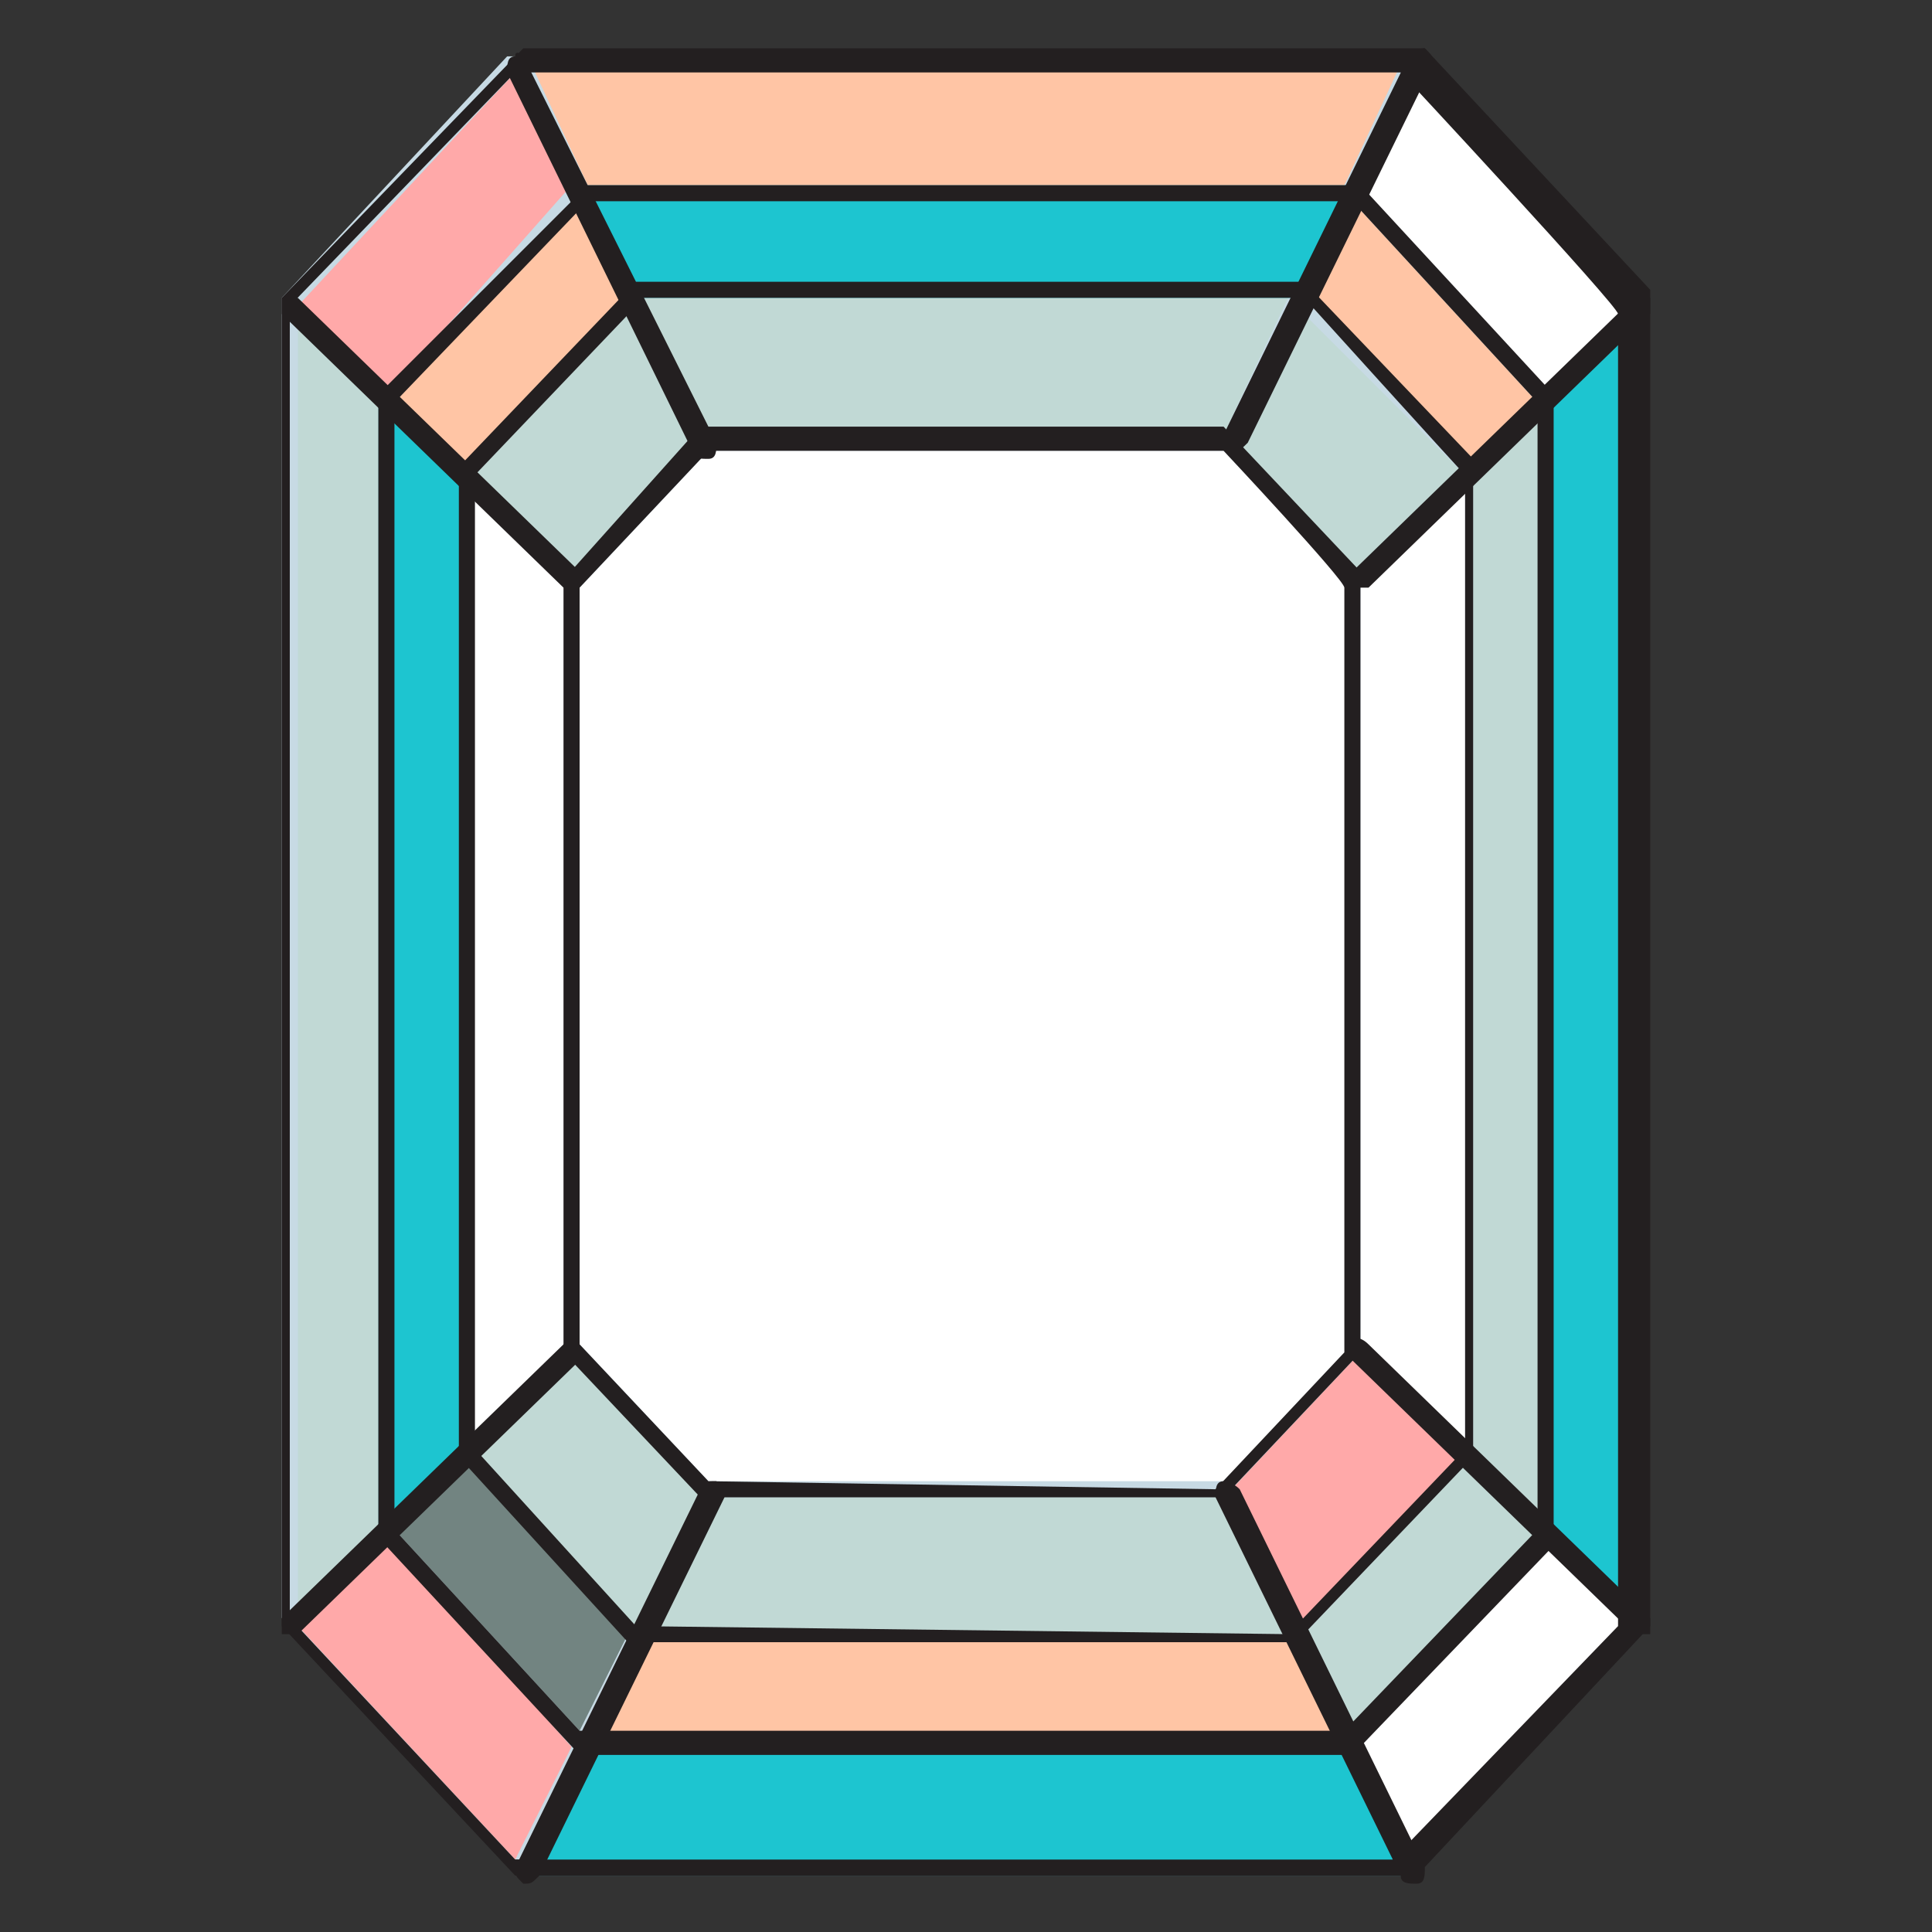
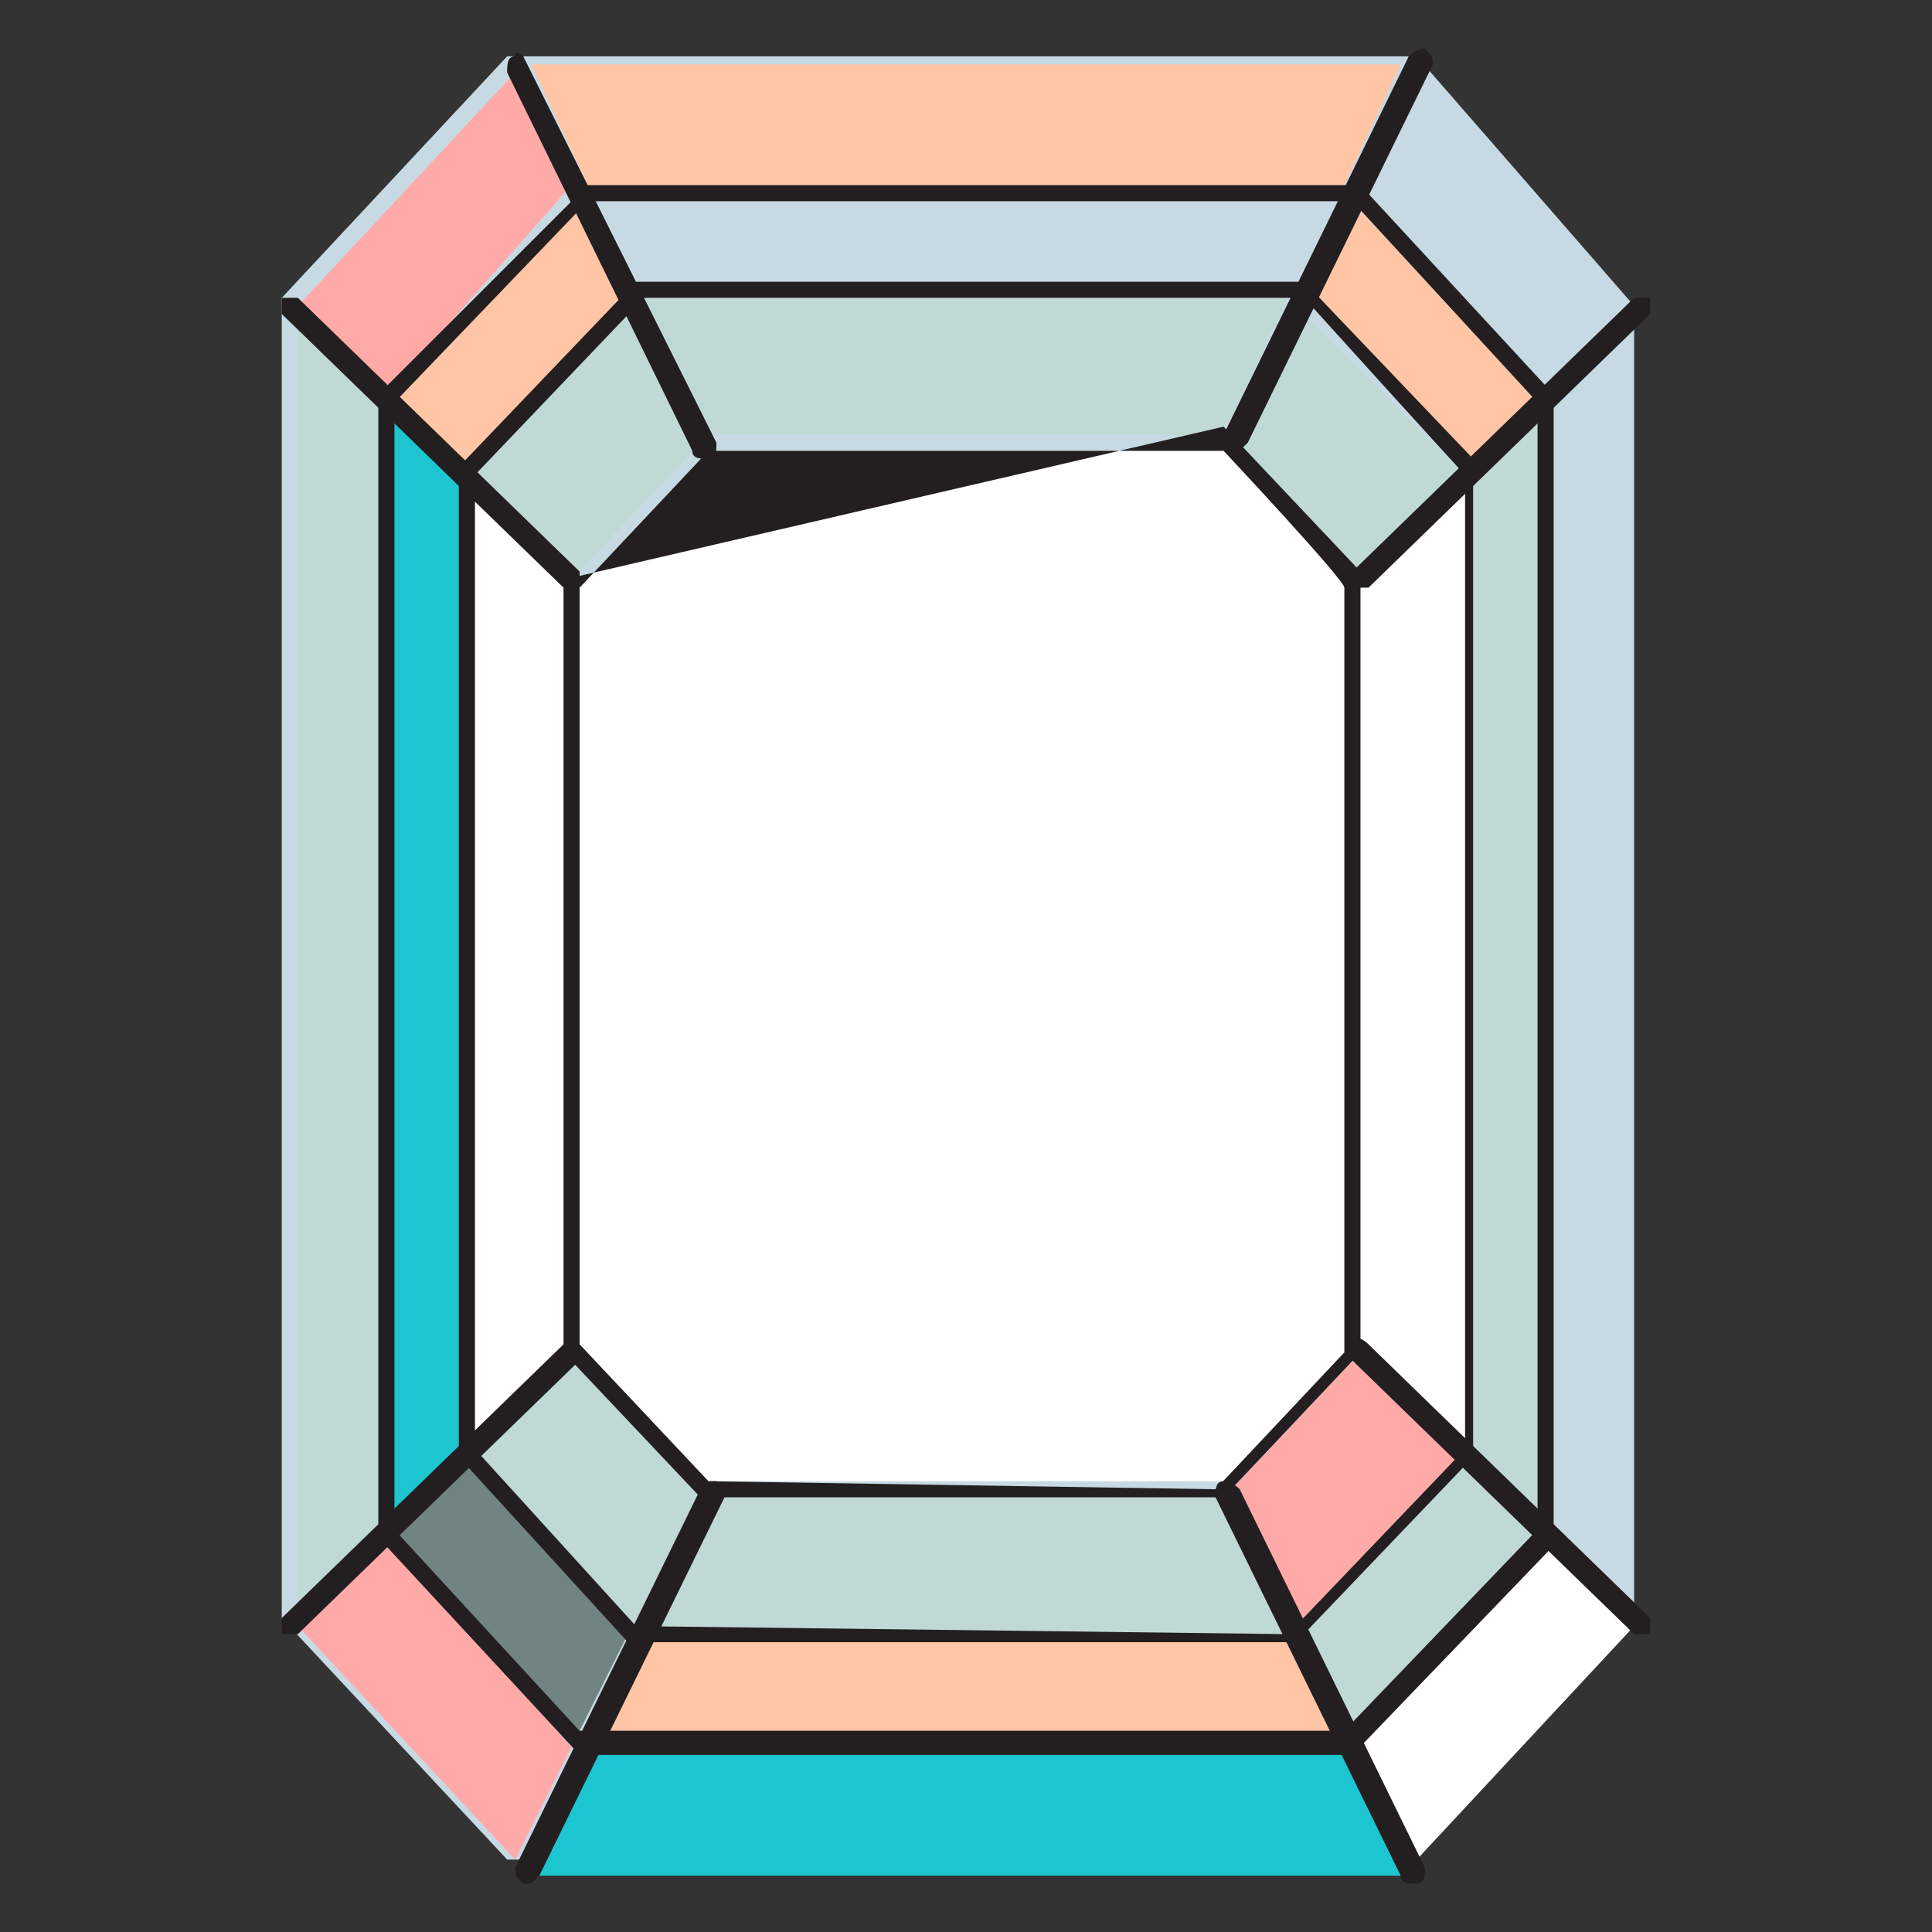
<svg xmlns="http://www.w3.org/2000/svg" version="1.1" x="0px" y="0px" width="24px" height="24px" viewBox="0 0 24 24" style="enable-background:new 0 0 24 24;" xml:space="preserve">
  <rect x="0" y="0" width="24" height="24" fill="#333333" stroke="none" />
  <style type="text/css">
	.st0{fill:#C7DAE4;}
	.st1{fill:#FFFFFF;}
	.st2{fill:#C1D9D5;}
	.st3{fill:#FFA9A9;}
	.st4{fill:#FFC5A5;}
	.st5{fill:#1DC5D0;stroke:#1DC5D0;stroke-width:0.2;}
	.st6{fill:#728481;}
	.st7{fill:#231F20;}
</style>
  <g id="Layer_2">
</g>
  <g id="Layer_2_copy">
    <g>
      <path class="st0" d="M17.6,0.7C17.6,0.7,17.6,0.7,17.6,0.7l-11.2,0c0,0,0,0-0.1,0l-2.8,3c0,0,0,0,0,0v16.4c0,0,0,0,0,0l2.8,3    c0,0,0,0,0.1,0h11.1c0,0,0,0,0,0l2.8-3c0,0,0,0,0,0V3.8c0,0,0,0,0,0L17.6,0.7z" />
-       <polygon class="st1" points="17.6,0.9 20.3,3.8 19.2,4.9 16.9,2.3   " />
      <polygon class="st2" points="15.3,5.5 16.1,3.8 18.2,5.9 16.9,7.2   " />
      <polygon class="st1" points="16.8,7.3 16.8,16.7 15.2,18.4 8.8,18.4 7.2,16.7 7.2,7.3 8.8,5.6 15.2,5.6   " />
      <polygon class="st2" points="15.2,5.4 8.8,5.4 8,3.7 16,3.7   " />
      <polygon class="st2" points="8.7,5.5 7.1,7.2 5.9,5.9 7.9,3.8   " />
      <polygon class="st1" points="7.1,7.3 7.1,16.7 5.8,17.9 5.8,6.1   " />
      <polygon class="st2" points="7.1,16.8 8.7,18.5 7.9,20.2 5.9,18.1   " />
      <polygon class="st2" points="8.8,18.6 15.2,18.6 16,20.3 8,20.3   " />
      <polygon class="st3" points="15.3,18.5 16.9,16.8 18.2,18.1 16.1,20.2   " />
      <polygon class="st1" points="16.9,16.7 16.9,7.3 18.2,6.1 18.2,17.9   " />
      <polygon class="st4" points="16.2,3.7 16.8,2.5 19.1,5 18.2,5.8   " />
-       <polygon class="st5" points="16.1,3.6 7.9,3.6 7.3,2.4 16.7,2.4   " />
      <polygon class="st4" points="7.8,3.7 5.8,5.8 4.9,5 7.2,2.5   " />
      <polygon class="st5" points="5.7,5.9 5.7,18.1 4.8,18.9 4.8,5.1   " />
      <polygon class="st6" points="5.8,18.2 7.8,20.3 7.2,21.5 4.9,19   " />
      <polygon class="st4" points="7.9,20.4 16.1,20.4 16.7,21.6 7.3,21.6   " />
      <polygon class="st2" points="16.2,20.3 18.2,18.2 19.1,19 16.8,21.5   " />
      <polygon class="st2" points="18.3,18.1 18.3,5.9 19.2,5.1 19.2,18.9   " />
      <polygon class="st4" points="17.4,0.8 16.7,2.3 7.3,2.3 6.6,0.8   " />
      <polygon class="st3" points="6.4,0.9 7.1,2.3 4.8,4.9 3.7,3.8   " />
      <polygon class="st2" points="3.7,4 4.7,5 4.7,19 3.7,20   " />
      <polygon class="st3" points="6.4,23.1 3.7,20.2 4.8,19.1 7.1,21.7   " />
      <polygon class="st5" points="6.6,23.2 7.3,21.7 16.7,21.7 17.4,23.2   " />
      <polygon class="st1" points="17.6,23.1 16.9,21.7 19.2,19.1 20.3,20.2   " />
-       <polygon class="st5" points="20.3,20 19.3,19 19.3,5 20.3,4   " />
      <g>
        <g>
-           <path class="st7" d="M3.5,3.7l0,16.5l2.9,3.1l11.2,0l2.9-3.1l0-16.5c0,0,0-0.1,0-0.1l-2.8-3l-11.2,0L3.5,3.7z M6.4,23.1l-2.8-3      l0-16.3l2.8-2.9l11,0c0,0,2.7,2.9,2.7,3c0,0.1,0,16.3,0,16.3l-2.8,2.9L6.4,23.1z" />
-         </g>
+           </g>
        <g>
-           <path class="st7" d="M7,7.2l0,9.6l1.7,1.8l6.5,0l1.7-1.8l0-9.6c0,0,0-0.1,0-0.1l-1.7-1.8l-6.5,0L7,7.2z M8.8,18.4l-1.6-1.7      l0-9.4l1.6-1.7l6.4,0c0,0,1.5,1.6,1.5,1.7c0,0.1,0,9.5,0,9.5l-1.6,1.7L8.8,18.4z" />
+           <path class="st7" d="M7,7.2l0,9.6l1.7,1.8l6.5,0l1.7-1.8l0-9.6c0,0,0-0.1,0-0.1l-1.7-1.8L7,7.2z M8.8,18.4l-1.6-1.7      l0-9.4l1.6-1.7l6.4,0c0,0,1.5,1.6,1.5,1.7c0,0.1,0,9.5,0,9.5l-1.6,1.7L8.8,18.4z" />
        </g>
        <g>
          <path class="st7" d="M5.7,5.8l0,12.3l2.1,2.3l8.3,0l2.2-2.3l0-12.3c0,0,0-0.1,0-0.1l-2.1-2.2l-8.3,0L5.7,5.8z M7.9,20.2l-2-2.2      l0-12.1L8,3.7l8.2,0c0,0,1.9,2.1,2,2.2c0,0.1,0,12.1,0,12.1L16,20.3L7.9,20.2z" />
        </g>
        <g>
          <path class="st7" d="M4.7,4.9l0,14.2l2.5,2.7l9.6,0l2.5-2.6l0-14.2c0,0,0-0.1,0-0.1l-2.4-2.6l-9.6,0L4.7,4.9z M7.2,21.5L4.9,19      l0-14l2.4-2.5l9.5,0c0,0,2.3,2.5,2.3,2.5c0,0.1,0,14,0,14l-2.4,2.5L7.2,21.5z" />
        </g>
        <g>
          <path class="st7" d="M15.2,18.4c-0.1,0-0.1,0.1-0.1,0.2l2.3,4.7c0,0.1,0.1,0.1,0.2,0.1c0.1,0,0.1-0.1,0.1-0.2l-2.3-4.7      C15.3,18.4,15.2,18.4,15.2,18.4z" />
        </g>
        <g>
          <path class="st7" d="M16.8,16.7c0,0,0,0.1,0,0.2l3.5,3.4c0,0,0.1,0,0.2,0c0,0,0-0.1,0-0.2L17,16.7      C16.9,16.6,16.8,16.6,16.8,16.7z" />
        </g>
        <g>
          <path class="st7" d="M17.5,0.7l-2.3,4.7c0,0.1,0,0.1,0.1,0.2c0.1,0,0.1,0,0.2-0.1l2.3-4.7c0-0.1,0-0.1-0.1-0.2      C17.6,0.6,17.5,0.7,17.5,0.7z" />
        </g>
        <g>
          <path class="st7" d="M20.3,3.7l-3.5,3.4c0,0,0,0.1,0,0.2c0,0,0.1,0,0.2,0l3.5-3.4c0,0,0-0.1,0-0.2C20.4,3.7,20.4,3.7,20.3,3.7z" />
        </g>
        <g>
          <path class="st7" d="M6.4,0.7c-0.1,0-0.1,0.1-0.1,0.2l2.3,4.7c0,0.1,0.1,0.1,0.2,0.1c0.1,0,0.1-0.1,0.1-0.2L6.5,0.7      C6.5,0.7,6.4,0.6,6.4,0.7z" />
        </g>
        <g>
          <path class="st7" d="M3.5,3.7c0,0,0,0.1,0,0.2L7,7.3c0,0,0.1,0,0.2,0c0,0,0-0.1,0-0.2L3.7,3.7C3.6,3.7,3.6,3.7,3.5,3.7z" />
        </g>
        <g>
          <path class="st7" d="M7,16.7l-3.5,3.4c0,0,0,0.1,0,0.2c0,0,0.1,0,0.2,0l3.5-3.4c0,0,0-0.1,0-0.2C7.2,16.6,7.1,16.6,7,16.7z" />
        </g>
        <g>
          <path class="st7" d="M8.7,18.5l-2.3,4.7c0,0.1,0,0.1,0.1,0.2c0.1,0,0.1,0,0.2-0.1l2.3-4.7c0-0.1,0-0.1-0.1-0.2      C8.8,18.4,8.7,18.4,8.7,18.5z" />
        </g>
      </g>
    </g>
  </g>
</svg>